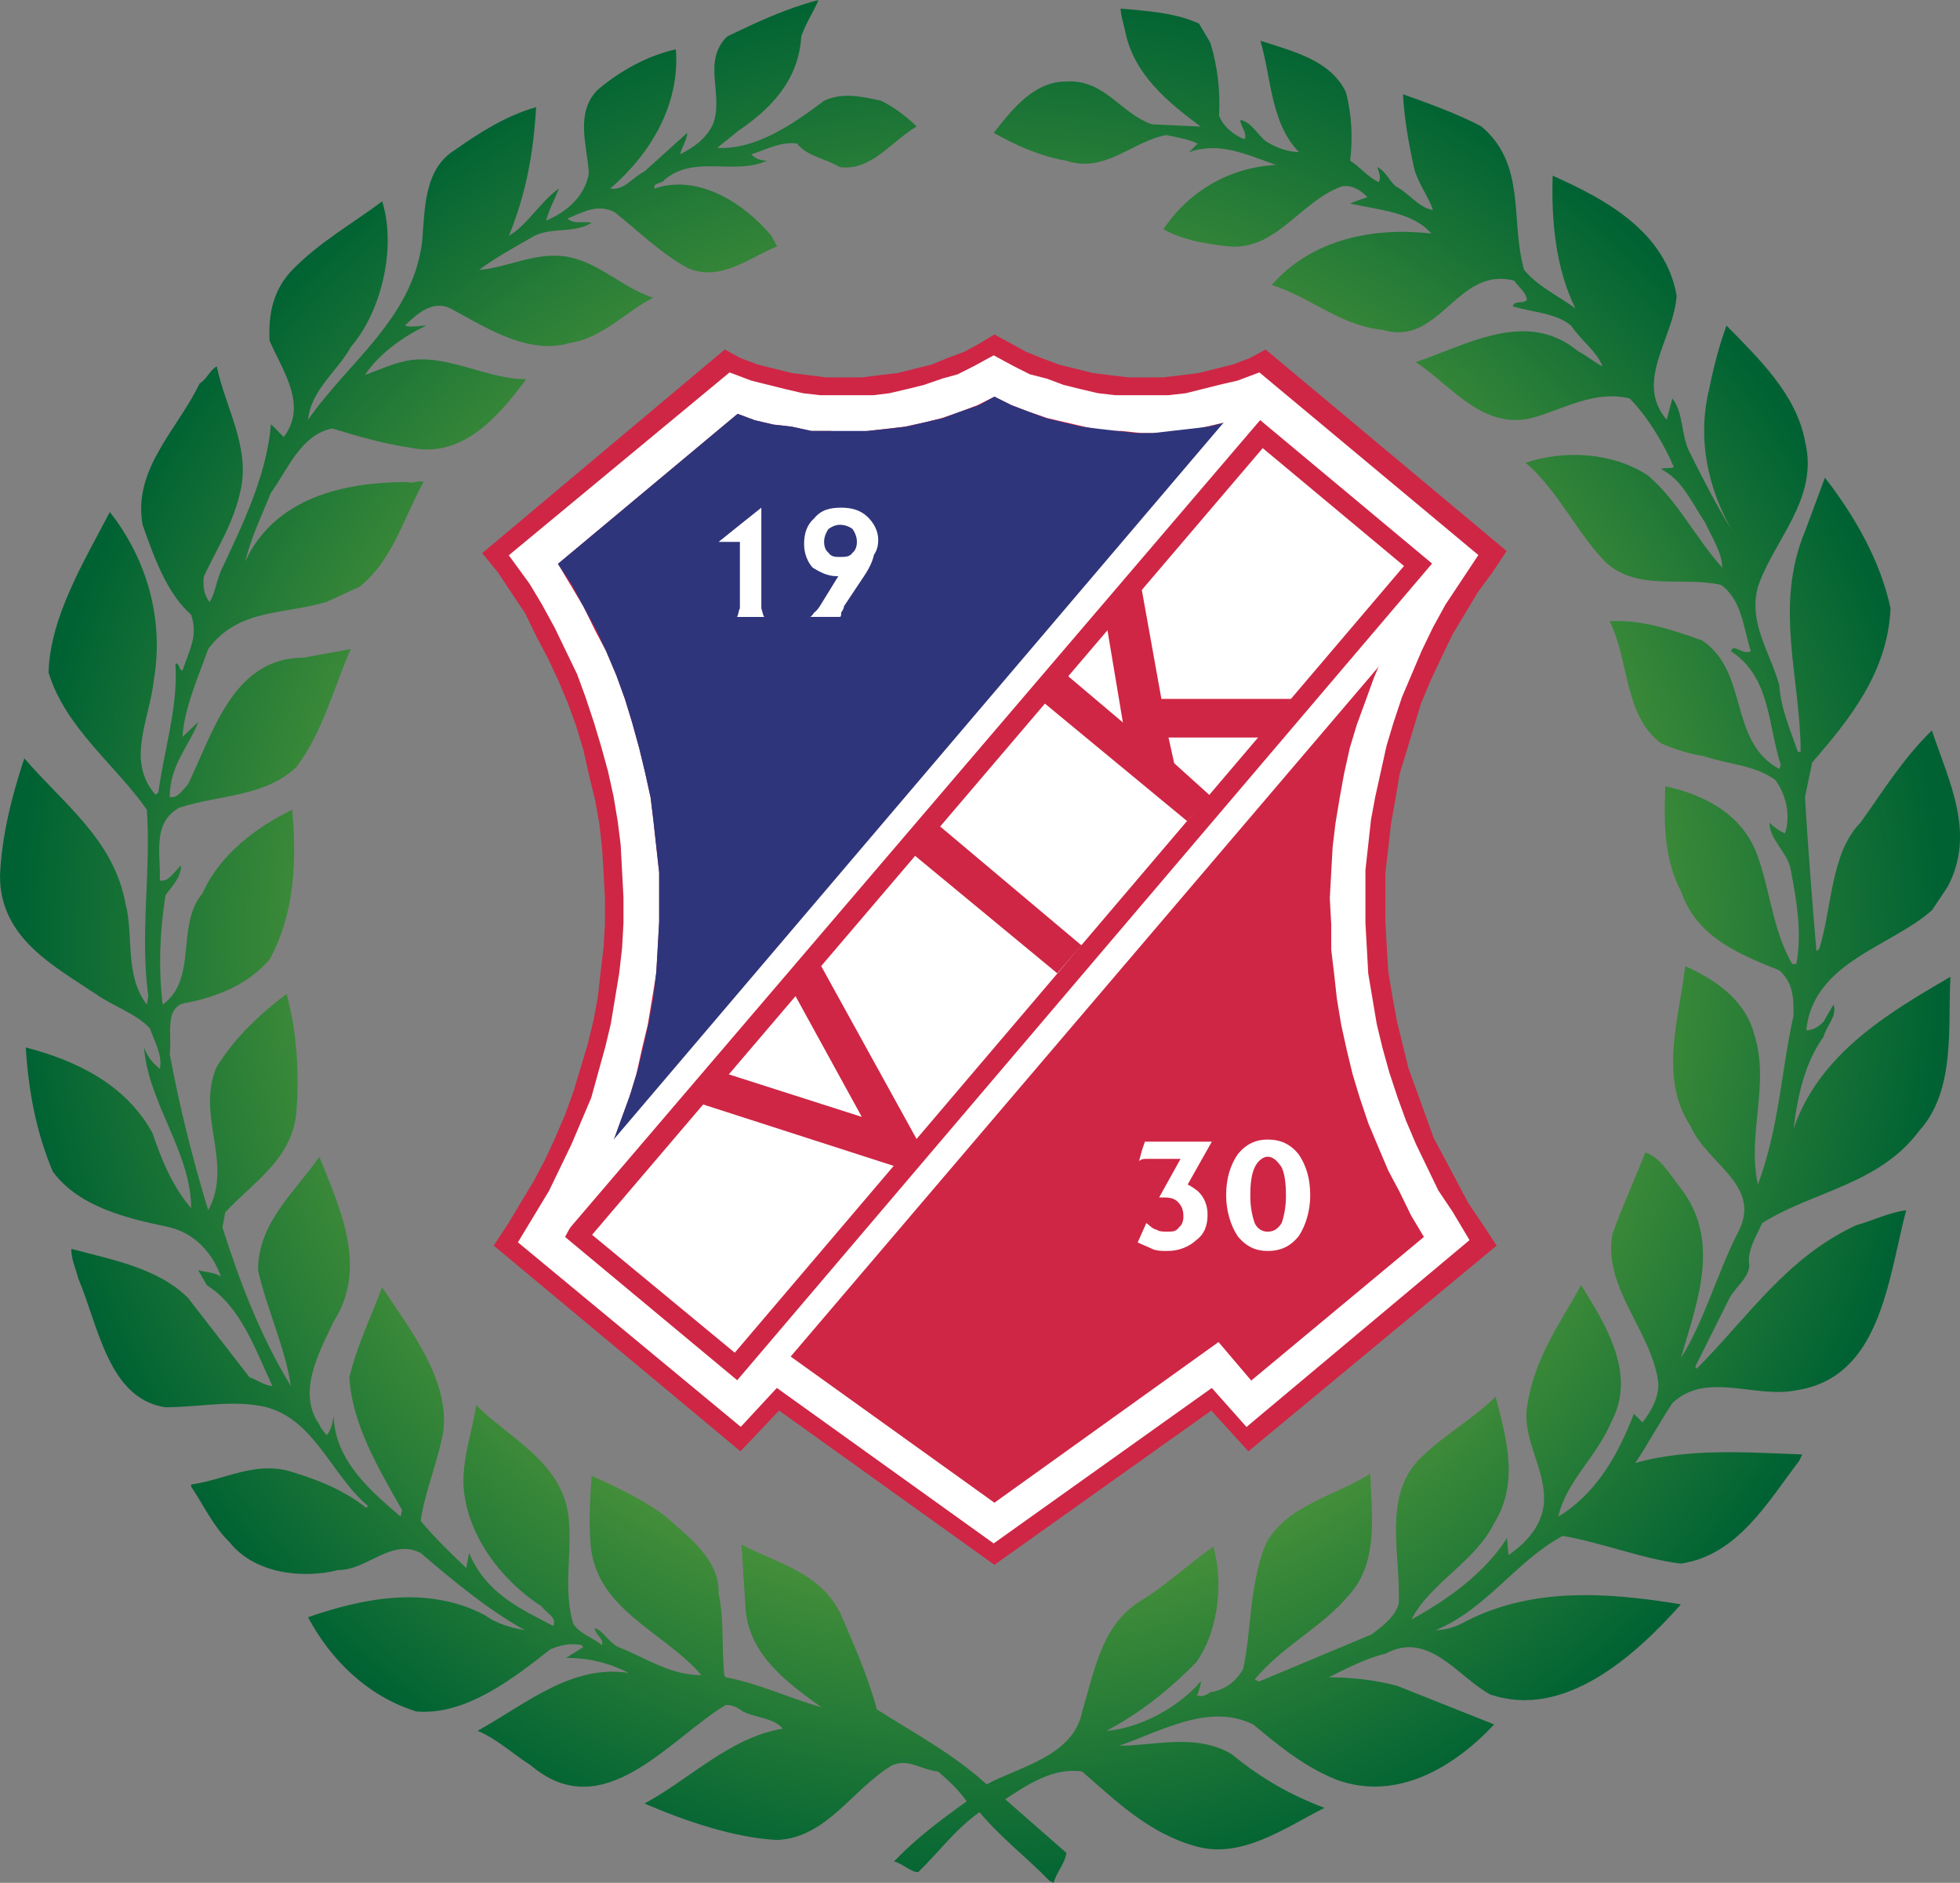
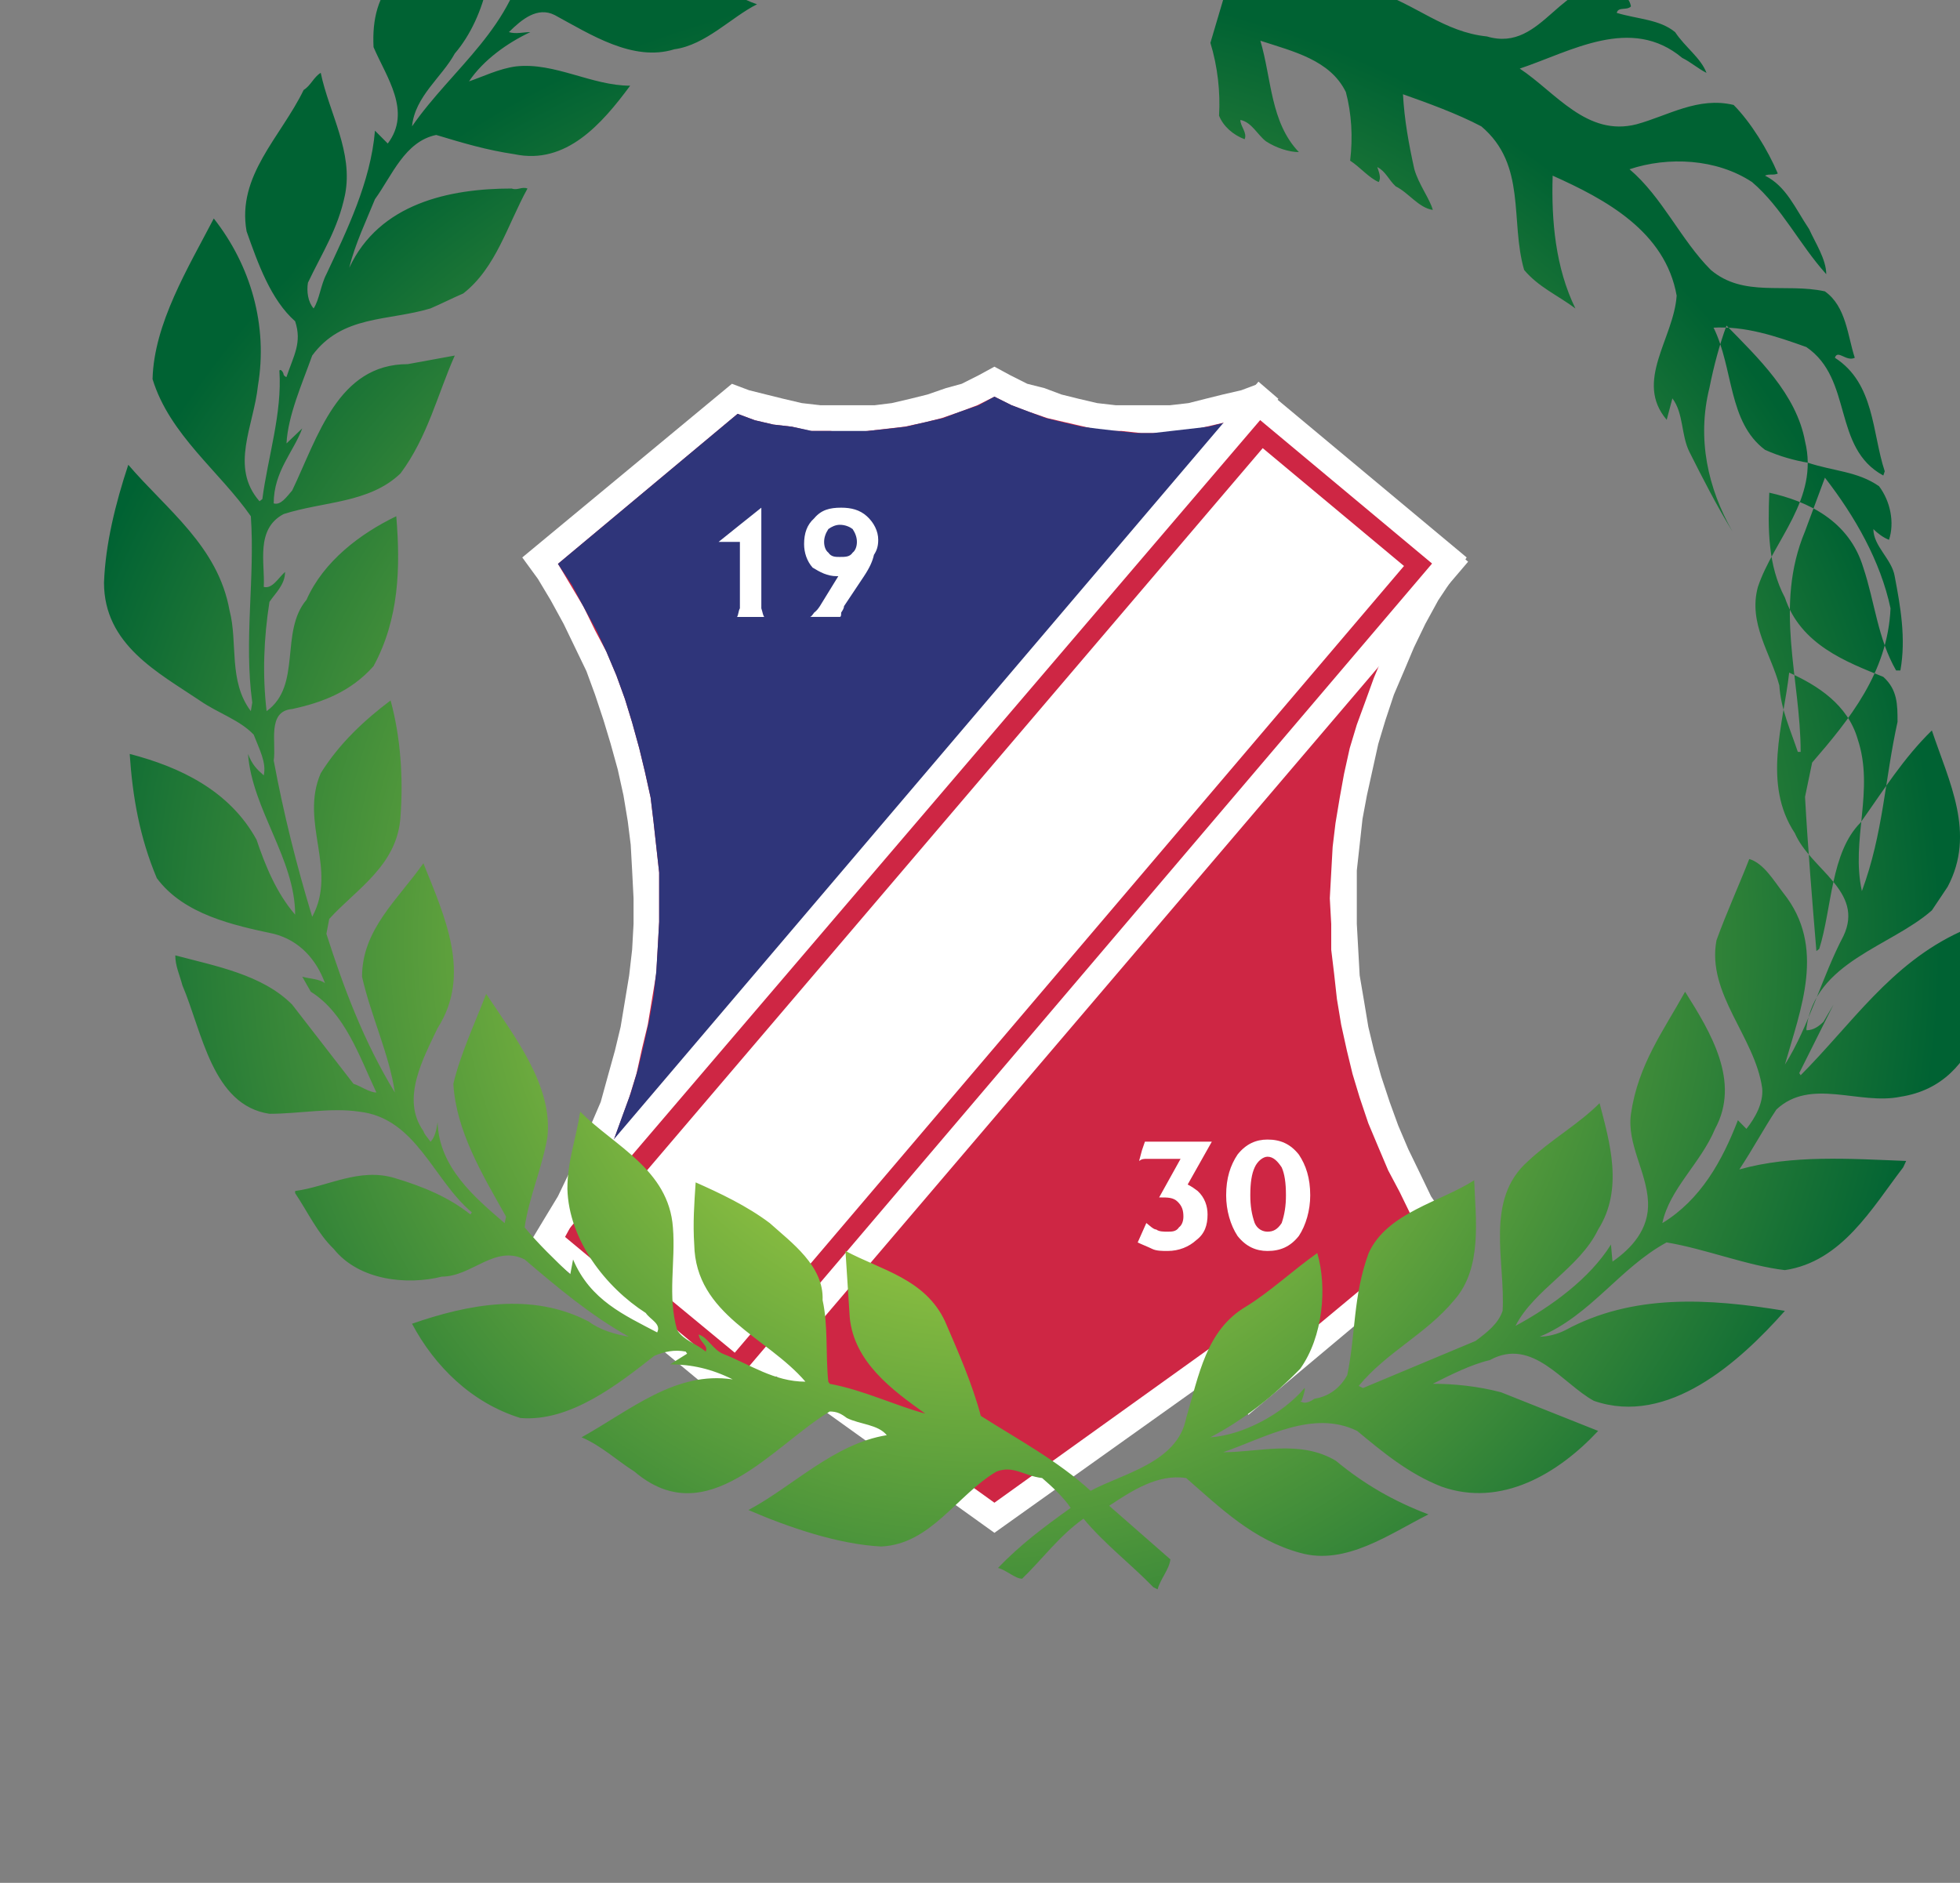
<svg xmlns="http://www.w3.org/2000/svg" xmlns:xlink="http://www.w3.org/1999/xlink" height="307.429" width="320">
  <rect width="100%" height="100%" fill="#808080" stroke="none" />
  <defs>
    <clipPath id="b">
      <use height="100%" overflow="visible" width="100%" xlink:href="#a" />
    </clipPath>
    <radialGradient id="c" cx="249.848" cy="270.001" gradientUnits="userSpaceOnUse" r="156.889">
      <stop offset=".228" stop-color="#a1cd43" />
      <stop offset="1" stop-color="#006233" />
    </radialGradient>
    <path id="a" d="M253.301 132.537 249 134.701 244.672 136.329 240.014 137.941 235.715 139.017 230.668 140.106 225.98 140.644 221.321 141.182 216.634 141.719 211.977 141.182 206.93 141.182 202.271 140.106 197.584 139.568 192.926 138.479 188.596 136.866 143.33 174.668 146.555 180.073 149.779 185.478 152.676 191.419 155.543 196.823 158.051 202.766 160.2 208.692 162.021 214.634 163.813 221.128 165.247 227.07 166.68 233.55 167.396 239.492 168.113 245.972 168.83 252.45 168.83 258.93 168.83 264.872 168.471 271.351 168.113 277.831 167.038 284.31 165.964 290.788 164.53 296.731 163.097 303.212 161.275 309.152 159.125 315.094 156.977 321.037 154.109 326.979 151.572 332.92 148.346 338.325 145.122 344.267 188.596 380.457 196.867 370.751 253.301 411.239 309.765 370.751 318.004 380.457 361.51 344.267 358.285 338.862 355.389 332.92 352.521 327.518 350.015 321.604 347.507 315.631 345.327 309.152 343.534 303.212 342.101 297.3 340.667 290.788 339.593 284.31 338.876 277.831 338.159 271.888 338.159 265.409 337.802 258.93 338.159 252.45 338.519 245.972 339.233 240.029 340.31 233.55 341.386 227.607 342.819 221.128 344.608 215.187 346.788 209.245 348.94 203.303 351.447 197.36 353.955 191.419 356.852 185.478 360.076 180.073 363.66 174.668 318.363 136.866 313.705 138.479 309.018 139.568 304.36 140.644 299.673 141.182 295.013 141.719 290.325 141.719 285.311 141.182 280.623 141.182 275.963 140.106 271.275 139.017 266.618 137.941 261.929 136.329 257.63 134.701 253.301 132.537" />
  </defs>
  <g transform="translate(-89.85 -116.288)">
-     <path clip-rule="evenodd" fill="#ce2644" fill-rule="evenodd" transform="translate(88.065 95.169) scale(.648)" d="M253.301 426.886 307.942 388.012 317.289 398.283 379.843 346.447 376.259 341.011 372.646 335.637 369.781 330.234 366.914 324.828 364.018 319.424 361.869 313.482 359.717 307.54 357.568 301.599 356.135 295.657 354.672 289.714 353.596 283.772 352.521 277.294 352.163 271.351 351.805 264.872 351.805 258.93 351.805 252.45 352.521 246.509 353.238 240.029 354.314 234.087 355.389 227.607 357.209 221.667 359.002 215.724 360.793 209.782 363.303 203.84 365.84 198.436 368.705 192.493 371.931 187.089 375.185 181.685 378.769 176.833 382.353 171.429 321.617 120.653 317.646 122.817 313.348 124.444 309.018 125.521 304.718 126.595 300.419 127.132 295.731 127.685 291.432 127.685 287.102 127.685 282.443 127.132 278.113 126.595 273.814 125.521 269.483 124.444 265.185 122.817 261.214 121.206 257.271 119.04 253.301 116.876 249.717 119.04 245.776 121.206 241.447 122.817 237.506 124.444 233.176 125.521 228.876 126.595 224.188 127.132 219.889 127.685 215.559 127.685 210.9 127.685 206.572 127.132 202.271 126.595 197.942 125.521 193.643 124.444 189.313 122.817 185.372 120.653 124.25 171.966 128.222 176.833 131.805 182.237 135.059 187.089 137.926 193.031 140.792 198.436 143.33 203.84 145.839 209.782 147.988 215.724 149.779 221.667 151.213 228.146 152.676 234.087 153.75 240.029 154.467 246.509 154.826 252.45 155.184 258.93 155.184 265.409 154.826 271.351 154.109 277.294 153.393 283.772 152.287 289.714 150.855 295.657 149.063 301.599 147.271 307.54 145.122 313.482 142.584 319.424 140.075 324.828 137.209 330.234 133.955 335.637 130.73 341.011 127.146 346.447 189.313 398.283 199.047 388.012 253.301 426.886" />
    <path clip-rule="evenodd" fill="#fff" fill-rule="evenodd" transform="translate(88.065 95.169) scale(.648)" d="M253.301 124.983 249.359 127.132 245.06 129.297 241.089 130.387 236.43 131.999 232.102 133.074 227.443 134.164 223.113 134.701 218.455 134.701 213.768 134.701 209.468 134.701 204.78 134.164 200.122 133.074 195.793 131.999 191.492 130.924 187.162 129.297 134.342 173.056 138.284 178.46 141.509 183.849 144.764 189.792 147.63 195.733 150.496 201.676 152.676 207.617 154.826 214.097 156.617 220.038 158.409 226.518 159.842 233.013 160.917 239.492 161.663 245.433 162.021 251.913 162.38 258.93 162.38 265.409 162.021 271.888 161.275 278.368 160.2 284.849 159.125 291.327 157.692 297.3 155.9 303.749 154.109 310.257 151.572 316.17 149.063 322.141 146.196 328.055 143.33 334.025 140.075 339.399 136.492 345.343 189.313 389.086 198.301 379.381 253.301 418.825 308.66 379.381 317.289 389.086 370.139 344.804 366.914 339.399 363.303 334.025 360.436 328.055 357.568 322.141 355.029 316.17 352.881 310.257 350.73 303.749 348.94 297.3 347.507 291.327 346.431 284.849 345.327 278.368 344.968 271.888 344.608 265.409 344.608 258.393 344.608 251.913 345.327 245.433 346.042 238.938 347.147 233.013 348.581 226.518 350.015 220.038 351.805 214.097 353.955 207.617 356.494 201.676 359.002 195.733 361.869 189.792 365.123 183.849 368.705 178.46 372.288 173.056 319.826 129.297 315.496 130.924 310.84 131.999 306.509 133.074 302.21 134.164 297.521 134.701 292.864 134.701 288.177 134.701 283.877 134.701 279.189 134.164 274.53 133.074 270.201 131.999 265.901 130.387 261.573 129.297 257.271 127.132 253.301 124.983" />
-     <path d="m252.081 368.298l-35.4-25.388-5.888 6.357-36.386-30.133 5.088-8.424 3.663-7.595 3.214-7.568 2.293-8.29.901-3.76 1.377-8.297.473-4.112.227-4.105v-4.112l-.458-8.639-.477-3.793-.681-4.093-.91-4.125-1.149-4.156-1.149-3.813-1.379-4.155-1.369-3.728-3.661-7.59-2.088-3.813-2.022-3.376-3.381-4.634 36.04-29.857 3.572 1.342 5.498 1.37 2.907.68 2.856.327h8.65l2.624-.326 2.935-.687 2.713-.674 3.049-1.052 2.42-.664 2.644-1.332 3.255-1.776 3.321 1.797 2.589 1.302 2.802.716 2.7 1.012 2.715.675 2.907.68 2.856.327h8.655l2.843-.326 5.493-1.378 2.938-.679 3.562-1.338 35.752 29.821-5.38 8.106-2.056 3.754-1.821 3.775-3.229 7.605-1.372 4.133-1.129 3.749-1.844 8.343-.694 3.728-.912 8.258v8.609l.458 8.259 1.389 8.255.915 3.813 1.135 4.086 1.381 4.178 1.362 3.746 1.612 3.791 3.65 7.564 2.32 3.457 2.773 4.648-36.414 30.511-5.664-6.37zm-35.821-29.552l35.828 25.695 36.08-25.707 5.511 6.198 32.029-26.836-1.381-2.315-2.427-3.641-3.743-7.761-1.675-3.945-1.391-3.829-1.43-4.33-1.159-4.176-.964-4.03-1.43-8.562-.468-8.478.01-8.912.945-8.516.716-3.837 1.897-8.566 1.159-3.847 1.452-4.359 3.298-7.761 1.893-3.919 2.176-3.964 3.862-5.815-32.189-26.849-2.147.792-3.015.696-5.762 1.432-3.215.358-9.014-.01-3.214-.379-3.017-.706-2.997-.755-2.702-1.013-2.885-.727-2.94-1.48-1.862-1.007-1.805.984-3.12 1.537-2.522.692-3.103 1.067-2.802.696-3.201.74-2.997.359-9.014-.01-3.214-.379-3.016-.706-5.782-1.452-1.952-.733-32.365 26.813 1.762 2.426 2.088 3.49 2.174 3.973 3.772 7.837 1.412 3.847 1.408 4.242 1.173 3.888 1.19 4.311.943 4.287.696 4.195.502 4.017.466 8.826-.002 4.282-.24 4.288-.494 4.274-1.415 8.501-.928 3.868-2.404 8.643-3.298 7.76-3.782 7.825-3.728 6.168 32.018 26.516z" fill="#fff" />
    <path clip-path="url(#b)" fill="#ce2644" transform="translate(88.065 95.169) scale(.648)" d="M253.301 132.537 249 134.701 244.672 136.329 240.014 137.941 235.715 139.017 230.668 140.106 225.98 140.644 221.321 141.182 216.634 141.719 211.977 141.182 206.93 141.182 202.271 140.106 197.584 139.568 192.926 138.479 188.596 136.866 143.33 174.668 146.555 180.073 149.779 185.478 152.676 191.419 155.543 196.823 158.051 202.766 160.2 208.692 162.021 214.634 163.813 221.128 165.247 227.07 166.68 233.55 167.396 239.492 168.113 245.972 168.83 252.45 168.83 258.93 168.83 264.872 168.471 271.351 168.113 277.831 167.038 284.31 165.964 290.788 164.53 296.731 163.097 303.212 161.275 309.152 159.125 315.094 156.977 321.037 154.109 326.979 151.572 332.92 148.346 338.325 145.122 344.267 188.596 380.457 196.867 370.751 253.301 411.239 309.765 370.751 318.004 380.457 361.51 344.267 358.285 338.862 355.389 332.92 352.521 327.518 350.015 321.604 347.507 315.631 345.327 309.152 343.534 303.212 342.101 297.3 340.667 290.788 339.593 284.31 338.876 277.831 338.159 271.888 338.159 265.409 337.802 258.93 338.159 252.45 338.519 245.972 339.233 240.029 340.31 233.55 341.386 227.607 342.819 221.128 344.608 215.187 346.788 209.245 348.94 203.303 351.447 197.36 353.955 191.419 356.852 185.478 360.076 180.073 363.66 174.668 318.363 136.866 313.705 138.479 309.018 139.568 304.36 140.644 299.673 141.182 295.013 141.719 290.325 141.719 285.311 141.182 280.623 141.182 275.963 140.106 271.275 139.017 266.618 137.941 261.929 136.329 257.63 134.701 253.301 132.537" />
    <path clip-rule="evenodd" fill="#2f357a" fill-rule="evenodd" transform="translate(88.065 95.169) scale(.648)" d="M157.334 319.963 311.556 139.017 307.227 140.106 302.567 140.644 297.88 141.182 293.223 141.719 288.893 141.719 284.234 141.182 279.547 140.644 275.248 140.106 270.559 139.017 266.261 137.941 261.929 136.329 257.63 134.701 253.301 132.537 249.359 134.701 244.672 136.329 240.372 137.941 235.715 139.017 231.025 140.106 226.338 140.644 221.321 141.182 216.634 141.182 211.977 141.182 207.287 141.182 202.271 140.106 197.584 139.568 192.926 138.479 188.596 136.866 143.33 174.668 146.913 180.073 149.779 185.478 153.035 191.419 155.543 196.823 158.051 202.766 160.2 208.692 162.021 214.634 163.813 221.128 165.247 227.07 166.68 233.55 167.396 239.492 168.113 245.972 168.83 252.45 168.83 258.93 168.83 264.872 168.471 271.351 168.113 277.294 167.396 283.772 166.321 289.714 164.889 296.194 163.455 302.136 161.663 308.077 159.483 314.02 157.334 319.963" />
    <path clip-rule="evenodd" fill="#fff" fill-rule="evenodd" transform="translate(88.065 95.169) scale(.648)" d="M144.405 344.267 139.717 340.474 319.826 128.76 324.844 133.074 144.405 344.267M192.209 385.859 187.521 381.531 367.631 169.815 372.646 174.131 192.209 385.859" />
    <path d="M210.65 213.868v-9.096h-3.48l3.48-2.794 3.499-2.793v14.685c0 .697 0 1.403 0 1.75.232.695.232 1.043.464 1.401h-2.319-2.108c.232-.358.232-1.054.464-1.401 0-.348 0-1.054 0-1.751M226.949 217.019h-4.892c.231 0 .464-.358.716-.706.464-.348.695-.695.928-1.043l3.016-4.902h-.231c-1.624 0-2.784-.695-3.964-1.401-.929-1.044-1.392-2.446-1.392-3.839 0-1.75.464-3.152 1.644-4.205 1.16-1.392 2.552-1.741 4.408-1.741 1.644 0 3.036.348 4.195 1.392 1.16 1.054 1.856 2.455 1.856 3.847 0 1.054-.232 1.75-.696 2.456-.232 1.044-.696 2.088-1.624 3.49l-3.268 4.902c0 .348-.231.695-.464 1.043.001.348.001.706-.231.706m2.803-12.248c0-.696-.232-1.392-.696-2.098-.464-.348-1.179-.696-2.107-.696-.695 0-1.392.348-1.856.696-.464.706-.695 1.402-.695 2.098 0 .706.231 1.402.695 1.75.464.706 1.161.706 1.856.706.928 0 1.643 0 2.107-.706.464-.348.696-1.044.696-1.75zM280.022 305.503c-1.16 0-2.088 0-2.784 0-.695 0-.947 0-1.412.348l.465-1.739.484-1.412h10.923l-3.944 6.999c.697.348 1.16.695 1.624 1.043 1.16 1.064 1.625 2.456 1.625 3.848 0 1.741-.465 3.152-1.856 4.196-1.161 1.063-2.804 1.759-4.66 1.759-.927 0-1.855 0-2.551-.348-.697-.348-1.643-.696-2.34-1.045l1.412-3.171c.464.349 1.16 1.065 1.625 1.065.463.348 1.16.348 1.855.348.697 0 1.392 0 1.856-.715.483-.348.715-1.044.715-1.741 0-1.043-.231-1.74-.946-2.437-.697-.695-1.625-.695-2.785-.695h-.232l3.501-6.303zM291.894 318.091c-1.161-1.759-1.856-4.195-1.856-6.631 0-2.823.695-4.911 1.856-6.651 1.391-1.759 3.036-2.455 4.892-2.455 2.087 0 3.731.695 5.123 2.455 1.16 1.741 1.855 3.828 1.855 6.651 0 2.437-.695 4.872-1.855 6.631-1.392 1.76-3.036 2.456-5.123 2.456-1.856 0-3.501-.697-4.892-2.456m7.212-2.108c.464-1.391.695-2.783.695-4.523 0-2.107-.231-3.519-.695-4.563-.695-1.044-1.391-1.741-2.319-1.741-.697 0-1.625.695-2.09 1.741-.483 1.044-.716 2.456-.716 4.563 0 1.741.232 3.132.716 4.523.464 1.065 1.392 1.412 2.09 1.412.929-.001 1.624-.348 2.319-1.412z" fill="#fff" />
    <path clip-rule="evenodd" fill="#fff" fill-rule="evenodd" transform="translate(88.065 95.169) scale(.648)" d="M187.879 373.439 356.494 175.206 320.902 145.511 151.93 343.729 187.879 373.439" />
-     <path clip-rule="evenodd" fill="#ce2644" fill-rule="evenodd" transform="translate(88.065 95.169) scale(.648)" d="M179.608 310.794 228.16 326.441 233.893 319.963 209.468 275.681 202.988 283.233 219.889 314.02 186.088 303.212 179.608 310.794M269.126 277.831 275.248 270.813 239.297 240.567 233.176 248.122 269.126 277.831M295.372 208.692 328.098 208.692 320.184 218.427 297.163 218.427 298.597 224.905 307.585 233.013 301.853 239.492 265.901 209.782 271.635 202.766 285.668 214.634 281.697 190.882 290.325 180.61 295.372 208.692" />
-     <path d="m287.466 123.286c1.18 3.847 1.644 8.044 1.412 11.891.695 1.75 2.32 3.152 4.177 3.847.464-1.054-.697-2.097-.697-3.152 1.856.358 2.804 2.456 4.196 3.5 1.624 1.054 3.731 1.75 5.356 1.75-4.66-4.892-4.428-11.891-6.284-18.184 5.356 1.75 11.407 3.142 13.959 8.391.929 3.499 1.161 7.347.697 11.194 1.624 1.044 3.036 2.793 4.66 3.49.464-.696 0-1.741-.232-2.446 1.391.706 1.856 2.097 3.016 3.152 2.108 1.043 3.732 3.499 6.052 3.847-.463-1.75-2.319-4.195-3.016-6.651-.927-4.195-1.624-8.044-1.855-12.238 3.943 1.401 8.835 3.152 12.798 5.249 7.444 6.293 4.66 15.391 6.981 23.433 2.319 2.794 5.587 4.196 8.372 6.294-3.249-6.642-3.945-14.336-3.713-21.683 8.605 3.846 18.388 9.096 20.245 19.586-.466 6.999-6.981 13.989-1.625 20.281l.929-3.499c1.855 2.455 1.392 5.955 2.784 8.749 2.108 4.196 4.428 8.74 7 12.945-3.964-7-5.819-15.042-3.732-23.433.695-3.499 1.624-7 2.785-10.15 5.124 5.248 11.407 11.194 12.818 18.89 2.321 9.445-5.124 16.086-7.695 23.782-1.625 5.946 2.108 10.846 3.499 16.086.232 3.847 1.856 7.348 3.017 10.847h.463c0-11.891-4.408-23.782.716-36.021l3.248-8.749c4.892 6.293 9.087 13.64 10.711 21.335-.463 10.489-6.748 18.184-12.798 25.183l-1.161 5.598c.464 8.391 1.161 16.783 1.856 25.174l.464-.349c2.088-6.641 1.855-15.738 6.747-20.629 3.732-5.249 6.981-10.499 11.641-15.041 2.803 8.391 7.212 16.792 2.572 25.531l-2.572 3.848c-6.749 5.945-19.084 8.391-20.475 19.228 0 .349 0 .349 0 .349 1.16 0 2.088-.697 2.784-1.393l1.625-2.793c.695 1.75-1.161 3.491-1.625 5.25-3.016 4.195-4.195 9.435-4.892 15.023 4.196-12.219 15.372-18.87 25.618-24.816-.464 8.034.928 18.532-5.123 25.165-6.517 8.758-17.227 9.802-25.618 15.041-.928 2.108-2.551 4.564-2.089 7-.231 2.108-2.319 3.499-3.248 5.259l-5.587 11.176.231.348c8.372-8.391 14.655-18.174 26.062-23.433 2.552-.697 5.356-2.088 8.139-2.436-3.015 11.543-4.176 27.28-17.923 29.389-6.748 1.391-14.655-3.17-20.243 2.087-2.088 3.153-3.964 6.652-6.052 9.783 8.603-2.436 18.155-1.739 27.241-1.391l-.483 1.043c-5.104 6.651-9.996 15.391-19.314 16.782-6.053-.695-13.031-3.48-19.316-4.524-7.675 4.176-12.335 11.871-20.707 15.391 1.161 0 2.785-.348 4.177-1.064 10.943-5.936 23.279-5.239 35.846-3.152-7.444 8.391-19.084 18.89-31.186 14.694-5.125-2.785-10.016-10.48-16.996-6.651-3.015.695-6.516 2.455-9.299 3.866 3.249 0 7.213.348 11.156 1.392l15.836 6.303c-6.516 6.979-15.836 12.567-25.599 9.086-5.356-2.107-9.552-5.606-13.746-9.086-7.212-3.52-14.887 1.044-21.868 3.48 5.819 0 12.568-2.088 18.387 1.392 4.659 3.866 9.551 6.651 15.12 8.758-6.285 3.152-13.496 8.392-20.94 6.284-7.676-2.088-13.032-7.347-18.62-12.219-4.66-.716-8.856 2.088-12.568 4.524l9.997 8.759c-.232 1.74-1.625 3.152-2.089 4.891l-.695-.349c-3.731-3.846-7.908-6.998-11.408-11.194-3.963 2.805-6.747 6.652-10.015 9.804-1.16 0-2.553-1.412-3.944-1.76 3.712-3.848 7.443-6.633 11.871-9.804-1.179-1.739-3.036-3.48-4.66-4.871-3.036-.368-4.659-2.107-7.443-1.064-6.516 3.848-10.711 11.891-18.851 12.238-7-.348-15.14-3.133-21.655-5.955 7.212-3.828 13.959-10.827 22.582-12.218-1.412-1.76-4.427-1.76-6.516-2.804-.948-.715-1.643-1.063-2.803-1.063-9.3 5.606-20.011 19.953-31.883 9.803-2.804-1.759-5.356-4.196-8.622-5.588 8.159-4.564 15.37-10.847 24.671-9.456-3.48-1.739-6.747-2.455-10.228-2.455l2.784-1.741-.231-.348c-1.856-.349-3.48 0-5.124.697-5.819 4.562-13.728 10.846-21.868 10.149-7.927-2.455-13.979-8.41-17.691-15.39 9.069-3.151 19.548-5.239 28.867-.348 1.856 1.392 4.408 2.108 6.515 2.456-6.283-3.52-11.639-8.044-16.994-12.606-4.892-2.437-8.623 2.802-13.496 2.802-5.588 1.412-13.515.697-17.691-4.544-2.571-2.455-4.195-5.954-6.284-9.086v-.348c5.336-.715 10.46-3.868 16.28-2.108 4.66 1.393 8.856 3.152 12.336 5.936l.231-.348c-6.284-5.24-9.068-15.39-18.387-16.434-4.659-.697-9.763.348-14.655.348-9.32-1.392-10.943-13.283-14.211-20.977-.464-1.761-1.16-3.153-1.16-4.892 6.515 1.739 14.211 3.131 19.083 8.042l10.016 12.935c1.16.349 2.572 1.412 3.732 1.412-2.804-5.955-5.124-12.954-10.711-16.454l-1.392-2.455c1.16.348 2.784.348 3.712 1.063-1.392-3.847-4.176-6.999-8.372-8.062-6.515-1.392-14.675-3.132-19.084-9.086-2.802-6.651-3.964-13.284-4.427-20.282 8.139 2.107 16.299 5.955 20.707 13.998 1.411 4.195 3.267 8.74 6.302 12.239 0-9.087-6.999-17.131-7.695-26.237.696 1.759 1.392 2.455 2.572 3.499.464-2.088-.696-4.195-1.643-6.651-2.321-2.436-5.82-3.491-8.836-5.589-6.748-4.542-15.603-9.096-15.603-19.237.232-6.294 1.875-12.935 3.964-19.238 6.284 7.347 14.655 13.293 16.531 23.782 1.392 5.249-.231 11.543 3.48 16.444l.232-1.401c-1.392-10.141.464-20.282-.232-30.422-5.123-7.347-13.263-13.293-16.048-22.39.232-9.087 5.819-18.184 9.997-26.227 6.052 7.695 8.855 17.488 7.212 27.281-.696 6.642-4.641 13.292.251 18.89l.464-.358c.928-6.989 3.248-13.989 2.784-20.978.232-.357.696.348.696.696 0 0 .231.348.464.348 1.16-3.5 2.571-5.598 1.411-9.098-3.964-3.49-6.071-9.434-7.927-14.685-1.625-9.097 5.588-15.39 9.319-23.085 1.161-.696 1.625-2.097 2.785-2.793 1.392 6.641 5.356 12.934 3.963 19.933-1.16 5.598-3.732 9.445-6.051 14.337-.232 1.403 0 3.152.929 4.196.927-1.392 1.16-3.839 2.088-5.598 3.267-6.99 7.232-15.032 7.927-23.424l2.089 2.098c3.963-5.249-.232-10.847-2.321-15.739-.231-4.553.695-8.401 3.712-11.543 4.428-4.543 10.015-7.695 14.676-11.194 2.32 7.347 0 17.836-5.125 23.782-2.088 3.847-6.515 6.998-6.979 11.89 6.516-9.435 16.995-16.434 18.62-29.02.464-5.249.231-11.901 5.356-15.043 3.944-2.803 8.371-5.597 13.263-6.998-.464 7.695-1.624 13.988-4.428 20.988 3.036-1.75 5.123-5.598 8.159-7.696-.715 1.749-1.643 3.499-2.108 5.25 3.268-1.403 6.284-3.848 6.98-7.696-.231-4.544-2.32-9.793 1.412-13.641 3.712-3.15 8.14-5.597 12.8-6.641.695 9.087-4.196 17.13-10.712 22.728 2.32.348 3.499-1.75 5.588-2.793l6.979-6.303c0 1.054-.929 2.455-1.16 3.499 2.088-1.044 4.195-2.446 5.356-4.892 1.856-4.9-1.875-10.151 2.32-14.345 5.123-2.446 9.552-4.544 14.907-5.946-.695 1.75-2.107 3.848-2.803 5.946-.464 7.347-5.124 11.891-10.247 15.39l-3.48 2.803c6.284.348 12.335-3.848 17.459-7.695 3.016-1.401 6.052-.706 9.299 0 2.108 1.044 3.964 2.446 5.82 4.195-4.176 2.446-7.444 7.347-12.567 6.642-2.321-1.402-5.356-1.75-6.98-3.848-2.784-.348-5.123 1.054-7.444 1.75.464.696 1.624 1.054 2.552 1.054-5.356 2.446-11.871-1.054-16.763 3.142-.464.706-1.856.348-1.625 1.402 7.213-2.446 14.676 2.446 19.084 7.696l.948 1.749c-4.428 1.75-9.32 5.946-14.676 3.499-4.428-2.455-7.908-5.946-11.871-9.097-2.784-1.401-5.124 0-7.676 1.054 1.16 1.044 2.551.349 3.944.697-2.784 1.749-6.284.695-9.299 2.098-3.036 1.749-6.284 3.499-9.087 5.597 4.66-.348 9.551-3.151 14.674-2.097 5.124 1.044 8.604 4.892 13.728 6.642-4.195 2.098-8.373 6.651-13.496 7.347-6.747 2.098-13.727-2.446-19.548-5.597-2.804-1.402-5.356.696-7.463 2.794 1.179.357 2.34 0 3.499 0-3.732 1.749-7.676 4.553-10.015 8.042 2.108-.695 4.892-2.088 7.695-2.446 6.284-.695 12.335 3.152 18.62 3.152-4.66 6.294-10.48 12.945-18.851 11.195-4.659-.706-8.159-1.75-12.819-3.152-5.123 1.054-7.212 6.641-9.996 10.489-1.411 3.499-3.267 7.347-4.195 11.194 4.892-10.489 16.3-12.935 26.527-12.935.947.348 1.643-.358 2.571 0-3.267 5.935-5.123 12.935-10.48 17.13-1.624.695-3.731 1.749-5.356 2.446-6.979 2.097-14.423 1.054-19.315 7.695-1.624 4.553-3.964 9.793-4.195 14.347l2.571-2.456c-1.412 3.848-4.66 7-4.66 12.249 1.16.348 2.089-1.054 3.016-2.108 4.196-8.738 7.463-20.63 18.871-20.63l7.676-1.402c-2.802 6.293-4.427 13.293-8.855 19.238-5.104 4.901-12.567 4.553-19.083 6.642-4.66 2.455-3.017 8.053-3.249 11.901 1.392.348 2.32-1.403 3.48-2.456 0 2.097-1.624 3.499-2.552 4.901-.928 5.946-1.16 11.891-.464 17.835 5.82-4.195 2.089-12.943 6.516-18.184 2.784-6.302 8.836-10.846 14.655-13.639.696 8.391.464 16.782-3.712 24.477-3.732 4.196-8.391 5.946-13.283 6.999-4.176.348-2.551 5.598-3.016 8.402 1.625 8.739 3.732 17.13 6.284 25.522 4.195-7.697-2.088-15.391 1.392-23.433 3.036-4.892 7.212-8.739 11.407-11.892 1.623 5.938 2.088 12.589 1.623 18.892-.464 8.042-7.212 11.891-11.639 16.782l-.464 2.436c2.804 8.759 6.052 17.498 11.176 25.909-.929-6.303-3.944-12.607-5.356-18.908 0-7.697 5.82-12.568 10.016-18.523 3.499 8.74 7.908 18.174 2.32 26.913-2.32 4.911-6.052 11.562-2.32 16.802.232.695.695 1.043 1.16 1.759.696-.716.928-1.759 1.16-3.17.231 7.347 6.052 12.258 10.943 16.453l.231-1.063c-3.943-7-8.139-13.979-8.604-21.675 1.16-4.891 3.48-9.802 5.356-14.694 4.659 6.999 10.943 15.043 9.997 23.433-.929 5.24-3.016 9.804-3.712 14.695 2.32 2.803 4.891 5.24 7.443 7.695l.464-2.455c2.804 6.651 8.373 9.086 13.728 11.91.715-1.412-1.16-2.108-1.856-3.171-6.515-4.177-12.567-11.871-12.8-20.263 0-4.562 1.392-8.062 2.089-12.605 5.588 5.606 14.443 9.434 15.139 18.89.464 5.588-.928 11.195.696 16.782 1.16 1.759 3.016 2.107 4.659 3.499.464-1.044-.927-1.392-1.16-2.784 1.392.348 2.321 2.435 3.945 3.131 4.428 1.741 8.391 4.563 13.495 4.563-6.284-7.347-17.923-10.866-18.154-22.39-.232-3.499 0-6.651.231-10.151 3.964 1.76 8.391 3.847 12.103 6.651 3.499 3.152 8.856 6.98 8.623 12.587.929 4.195.464 8.738.929 13.301l.232.348c5.588 1.044 10.479 3.48 15.603 4.872-5.356-3.828-11.639-8.391-12.336-15.737l-.695-10.828c5.82 3.131 13.031 4.543 16.279 11.542 2.108 4.892 4.428 10.151 5.82 15.39 6.052 3.848 12.567 7.328 17.924 12.239 5.123-2.804 14.211-4.563 15.603-11.891 2.088-6.999 3.249-14.345 9.764-18.194 3.964-2.436 7.695-5.955 11.64-8.739 1.642 5.606.947 13.651-2.784 18.89-4.429 4.544-9.32 8.391-14.675 11.194 5.355-.348 11.871-3.868 15.37-8.044.232 0-.232 1.393-.464 2.09h-.231c.695.695 1.856 0 2.319-.348 2.34-.348 4.195-1.741 5.356-3.848 1.391-6.631.927-12.934 3.498-19.933 3.017-6.651 11.872-8.391 17.227-11.891.232 6.284 1.393 14.327-3.267 19.586-4.66 5.607-10.943 8.391-15.584 13.997l.695.348 18.388-7.695c1.856-1.392 3.712-2.804 4.408-4.911.483-8.043-3.016-18.174 4.196-24.477 3.731-3.501 8.159-5.955 11.639-9.436 1.625 6.303 3.965 13.998-.231 20.63-3.017 6.283-10.479 9.803-13.496 15.739 5.82-3.152 12.104-7.697 15.584-13.284l.252 2.785c3.015-2.09 6.032-5.24 5.799-9.783-.231-4.911-3.48-9.435-2.784-14.346 1.16-8.044 5.356-13.63 8.837-19.933 4.195 6.651 9.086 14.694 4.891 22.39-2.32 5.588-7.443 9.802-8.604 15.39 6.284-3.847 9.764-10.15 12.335-16.801l1.392 1.412c1.392-1.759 2.804-4.196 2.571-6.651-1.179-8.392-9.087-15.391-7.463-24.13 1.643-4.544 3.732-9.106 5.356-13.283 2.34.695 3.964 3.48 5.588 5.588 6.98 8.74 2.804 18.889.232 27.976 3.963-6.302 6.051-14.345 9.55-20.977 3.48-7.347-5.355-10.847-7.927-16.801-5.336-8.043-1.856-17.826-.928-26.217 4.658 2.097 9.55 5.239 11.176 10.828 2.804 8.41-1.16 16.452.696 24.844 3.499-9.455 3.731-18.194 5.819-27.629 0-2.804 0-5.25-2.32-7.347-6.052-2.446-13.495-5.25-16.066-12.936-2.785-5.25-2.785-11.194-2.552-17.14 6.283 1.402 13.031 4.544 15.352 12.239 1.875 5.597 2.338 11.542 5.356 16.792h.695c.947-5.249 0-10.498-.929-15.39-.463-2.804-3.48-4.9-3.48-7.695.695.696 1.624 1.392 2.551 1.75.929-2.804.232-6.293-1.623-8.749-3.499-2.446-7.444-2.446-11.64-3.848-2.108-.348-4.659-1.043-6.98-2.098-6.051-4.543-5.123-13.292-8.391-19.933h-.232c5.356-.349 10.48 1.401 15.371 3.151 7.676 5.24 4.195 16.434 12.567 20.977l.232-.695c-2.088-6.294-1.623-14.337-8.139-18.532.463-1.402 1.855.696 3.248 0-1.161-3.499-1.392-8.402-4.892-10.846-6.515-1.403-13.263 1.043-18.619-3.5-4.892-4.892-7.908-11.89-13.263-16.434 6.284-2.098 14.191-1.75 20.011 2.098 4.892 4.195 7.696 10.14 12.104 15.032 0-2.446-1.856-5.24-2.785-7.338-2.34-3.499-3.731-6.999-7.212-8.749.697-.348 1.392 0 2.088-.348-1.624-3.847-4.426-8.391-7.212-11.194-5.819-1.392-10.711 1.75-15.835 3.152-8.139 2.098-13.263-5.249-19.084-9.087 8.372-2.804 18.155-8.749 26.527-1.749 1.412.695 2.573 1.749 3.964 2.446-.927-2.446-3.498-4.196-5.122-6.651-2.553-2.098-6.053-2.098-9.533-3.142.232-1.054 1.624-.348 2.319-1.054-.231-1.392-1.391-2.097-2.087-3.142-9.32-2.446-12.104 10.837-21.423 8.042-6.98-.705-11.64-5.248-18.155-7.347 6.748-7.695 16.994-9.445 26.063-8.391-3.016-3.499-8.604-3.847-13.263-4.9.697-.348 1.855-.697 2.804-1.044-.949-1.054-2.573-2.097-4.196-1.749-6.748 2.446-10.711 10.489-18.387 9.793-3.499-.348-7.676-1.054-10.711-2.804 4.195-6.293 10.943-10.14 18.387-10.489-4.892-1.75-9.3-3.847-14.192-2.097l1.392-1.402c-1.392-.696-3.499-1.044-5.123-1.392-5.588 1.044-10.016 6.293-16.299 4.195-4.177-.706-8.14-2.446-11.872-4.553 3.036-3.847 6.535-8.391 11.872-8.391 6.283-.348 8.856 5.25 13.979 6.999l7.443.348h.464c-5.125-3.848-10.943-8.391-12.335-15.739-.232-1.054-.695-2.446-.695-3.499 4.195.348 9.067.696 12.798 2.446z" fill="url(#c)" />
+     <path d="m287.466 123.286c1.18 3.847 1.644 8.044 1.412 11.891.695 1.75 2.32 3.152 4.177 3.847.464-1.054-.697-2.097-.697-3.152 1.856.358 2.804 2.456 4.196 3.5 1.624 1.054 3.731 1.75 5.356 1.75-4.66-4.892-4.428-11.891-6.284-18.184 5.356 1.75 11.407 3.142 13.959 8.391.929 3.499 1.161 7.347.697 11.194 1.624 1.044 3.036 2.793 4.66 3.49.464-.696 0-1.741-.232-2.446 1.391.706 1.856 2.097 3.016 3.152 2.108 1.043 3.732 3.499 6.052 3.847-.463-1.75-2.319-4.195-3.016-6.651-.927-4.195-1.624-8.044-1.855-12.238 3.943 1.401 8.835 3.152 12.798 5.249 7.444 6.293 4.66 15.391 6.981 23.433 2.319 2.794 5.587 4.196 8.372 6.294-3.249-6.642-3.945-14.336-3.713-21.683 8.605 3.846 18.388 9.096 20.245 19.586-.466 6.999-6.981 13.989-1.625 20.281l.929-3.499c1.855 2.455 1.392 5.955 2.784 8.749 2.108 4.196 4.428 8.74 7 12.945-3.964-7-5.819-15.042-3.732-23.433.695-3.499 1.624-7 2.785-10.15 5.124 5.248 11.407 11.194 12.818 18.89 2.321 9.445-5.124 16.086-7.695 23.782-1.625 5.946 2.108 10.846 3.499 16.086.232 3.847 1.856 7.348 3.017 10.847h.463c0-11.891-4.408-23.782.716-36.021l3.248-8.749c4.892 6.293 9.087 13.64 10.711 21.335-.463 10.489-6.748 18.184-12.798 25.183l-1.161 5.598c.464 8.391 1.161 16.783 1.856 25.174l.464-.349c2.088-6.641 1.855-15.738 6.747-20.629 3.732-5.249 6.981-10.499 11.641-15.041 2.803 8.391 7.212 16.792 2.572 25.531l-2.572 3.848c-6.749 5.945-19.084 8.391-20.475 19.228 0 .349 0 .349 0 .349 1.16 0 2.088-.697 2.784-1.393l1.625-2.793l-5.587 11.176.231.348c8.372-8.391 14.655-18.174 26.062-23.433 2.552-.697 5.356-2.088 8.139-2.436-3.015 11.543-4.176 27.28-17.923 29.389-6.748 1.391-14.655-3.17-20.243 2.087-2.088 3.153-3.964 6.652-6.052 9.783 8.603-2.436 18.155-1.739 27.241-1.391l-.483 1.043c-5.104 6.651-9.996 15.391-19.314 16.782-6.053-.695-13.031-3.48-19.316-4.524-7.675 4.176-12.335 11.871-20.707 15.391 1.161 0 2.785-.348 4.177-1.064 10.943-5.936 23.279-5.239 35.846-3.152-7.444 8.391-19.084 18.89-31.186 14.694-5.125-2.785-10.016-10.48-16.996-6.651-3.015.695-6.516 2.455-9.299 3.866 3.249 0 7.213.348 11.156 1.392l15.836 6.303c-6.516 6.979-15.836 12.567-25.599 9.086-5.356-2.107-9.552-5.606-13.746-9.086-7.212-3.52-14.887 1.044-21.868 3.48 5.819 0 12.568-2.088 18.387 1.392 4.659 3.866 9.551 6.651 15.12 8.758-6.285 3.152-13.496 8.392-20.94 6.284-7.676-2.088-13.032-7.347-18.62-12.219-4.66-.716-8.856 2.088-12.568 4.524l9.997 8.759c-.232 1.74-1.625 3.152-2.089 4.891l-.695-.349c-3.731-3.846-7.908-6.998-11.408-11.194-3.963 2.805-6.747 6.652-10.015 9.804-1.16 0-2.553-1.412-3.944-1.76 3.712-3.848 7.443-6.633 11.871-9.804-1.179-1.739-3.036-3.48-4.66-4.871-3.036-.368-4.659-2.107-7.443-1.064-6.516 3.848-10.711 11.891-18.851 12.238-7-.348-15.14-3.133-21.655-5.955 7.212-3.828 13.959-10.827 22.582-12.218-1.412-1.76-4.427-1.76-6.516-2.804-.948-.715-1.643-1.063-2.803-1.063-9.3 5.606-20.011 19.953-31.883 9.803-2.804-1.759-5.356-4.196-8.622-5.588 8.159-4.564 15.37-10.847 24.671-9.456-3.48-1.739-6.747-2.455-10.228-2.455l2.784-1.741-.231-.348c-1.856-.349-3.48 0-5.124.697-5.819 4.562-13.728 10.846-21.868 10.149-7.927-2.455-13.979-8.41-17.691-15.39 9.069-3.151 19.548-5.239 28.867-.348 1.856 1.392 4.408 2.108 6.515 2.456-6.283-3.52-11.639-8.044-16.994-12.606-4.892-2.437-8.623 2.802-13.496 2.802-5.588 1.412-13.515.697-17.691-4.544-2.571-2.455-4.195-5.954-6.284-9.086v-.348c5.336-.715 10.46-3.868 16.28-2.108 4.66 1.393 8.856 3.152 12.336 5.936l.231-.348c-6.284-5.24-9.068-15.39-18.387-16.434-4.659-.697-9.763.348-14.655.348-9.32-1.392-10.943-13.283-14.211-20.977-.464-1.761-1.16-3.153-1.16-4.892 6.515 1.739 14.211 3.131 19.083 8.042l10.016 12.935c1.16.349 2.572 1.412 3.732 1.412-2.804-5.955-5.124-12.954-10.711-16.454l-1.392-2.455c1.16.348 2.784.348 3.712 1.063-1.392-3.847-4.176-6.999-8.372-8.062-6.515-1.392-14.675-3.132-19.084-9.086-2.802-6.651-3.964-13.284-4.427-20.282 8.139 2.107 16.299 5.955 20.707 13.998 1.411 4.195 3.267 8.74 6.302 12.239 0-9.087-6.999-17.131-7.695-26.237.696 1.759 1.392 2.455 2.572 3.499.464-2.088-.696-4.195-1.643-6.651-2.321-2.436-5.82-3.491-8.836-5.589-6.748-4.542-15.603-9.096-15.603-19.237.232-6.294 1.875-12.935 3.964-19.238 6.284 7.347 14.655 13.293 16.531 23.782 1.392 5.249-.231 11.543 3.48 16.444l.232-1.401c-1.392-10.141.464-20.282-.232-30.422-5.123-7.347-13.263-13.293-16.048-22.39.232-9.087 5.819-18.184 9.997-26.227 6.052 7.695 8.855 17.488 7.212 27.281-.696 6.642-4.641 13.292.251 18.89l.464-.358c.928-6.989 3.248-13.989 2.784-20.978.232-.357.696.348.696.696 0 0 .231.348.464.348 1.16-3.5 2.571-5.598 1.411-9.098-3.964-3.49-6.071-9.434-7.927-14.685-1.625-9.097 5.588-15.39 9.319-23.085 1.161-.696 1.625-2.097 2.785-2.793 1.392 6.641 5.356 12.934 3.963 19.933-1.16 5.598-3.732 9.445-6.051 14.337-.232 1.403 0 3.152.929 4.196.927-1.392 1.16-3.839 2.088-5.598 3.267-6.99 7.232-15.032 7.927-23.424l2.089 2.098c3.963-5.249-.232-10.847-2.321-15.739-.231-4.553.695-8.401 3.712-11.543 4.428-4.543 10.015-7.695 14.676-11.194 2.32 7.347 0 17.836-5.125 23.782-2.088 3.847-6.515 6.998-6.979 11.89 6.516-9.435 16.995-16.434 18.62-29.02.464-5.249.231-11.901 5.356-15.043 3.944-2.803 8.371-5.597 13.263-6.998-.464 7.695-1.624 13.988-4.428 20.988 3.036-1.75 5.123-5.598 8.159-7.696-.715 1.749-1.643 3.499-2.108 5.25 3.268-1.403 6.284-3.848 6.98-7.696-.231-4.544-2.32-9.793 1.412-13.641 3.712-3.15 8.14-5.597 12.8-6.641.695 9.087-4.196 17.13-10.712 22.728 2.32.348 3.499-1.75 5.588-2.793l6.979-6.303c0 1.054-.929 2.455-1.16 3.499 2.088-1.044 4.195-2.446 5.356-4.892 1.856-4.9-1.875-10.151 2.32-14.345 5.123-2.446 9.552-4.544 14.907-5.946-.695 1.75-2.107 3.848-2.803 5.946-.464 7.347-5.124 11.891-10.247 15.39l-3.48 2.803c6.284.348 12.335-3.848 17.459-7.695 3.016-1.401 6.052-.706 9.299 0 2.108 1.044 3.964 2.446 5.82 4.195-4.176 2.446-7.444 7.347-12.567 6.642-2.321-1.402-5.356-1.75-6.98-3.848-2.784-.348-5.123 1.054-7.444 1.75.464.696 1.624 1.054 2.552 1.054-5.356 2.446-11.871-1.054-16.763 3.142-.464.706-1.856.348-1.625 1.402 7.213-2.446 14.676 2.446 19.084 7.696l.948 1.749c-4.428 1.75-9.32 5.946-14.676 3.499-4.428-2.455-7.908-5.946-11.871-9.097-2.784-1.401-5.124 0-7.676 1.054 1.16 1.044 2.551.349 3.944.697-2.784 1.749-6.284.695-9.299 2.098-3.036 1.749-6.284 3.499-9.087 5.597 4.66-.348 9.551-3.151 14.674-2.097 5.124 1.044 8.604 4.892 13.728 6.642-4.195 2.098-8.373 6.651-13.496 7.347-6.747 2.098-13.727-2.446-19.548-5.597-2.804-1.402-5.356.696-7.463 2.794 1.179.357 2.34 0 3.499 0-3.732 1.749-7.676 4.553-10.015 8.042 2.108-.695 4.892-2.088 7.695-2.446 6.284-.695 12.335 3.152 18.62 3.152-4.66 6.294-10.48 12.945-18.851 11.195-4.659-.706-8.159-1.75-12.819-3.152-5.123 1.054-7.212 6.641-9.996 10.489-1.411 3.499-3.267 7.347-4.195 11.194 4.892-10.489 16.3-12.935 26.527-12.935.947.348 1.643-.358 2.571 0-3.267 5.935-5.123 12.935-10.48 17.13-1.624.695-3.731 1.749-5.356 2.446-6.979 2.097-14.423 1.054-19.315 7.695-1.624 4.553-3.964 9.793-4.195 14.347l2.571-2.456c-1.412 3.848-4.66 7-4.66 12.249 1.16.348 2.089-1.054 3.016-2.108 4.196-8.738 7.463-20.63 18.871-20.63l7.676-1.402c-2.802 6.293-4.427 13.293-8.855 19.238-5.104 4.901-12.567 4.553-19.083 6.642-4.66 2.455-3.017 8.053-3.249 11.901 1.392.348 2.32-1.403 3.48-2.456 0 2.097-1.624 3.499-2.552 4.901-.928 5.946-1.16 11.891-.464 17.835 5.82-4.195 2.089-12.943 6.516-18.184 2.784-6.302 8.836-10.846 14.655-13.639.696 8.391.464 16.782-3.712 24.477-3.732 4.196-8.391 5.946-13.283 6.999-4.176.348-2.551 5.598-3.016 8.402 1.625 8.739 3.732 17.13 6.284 25.522 4.195-7.697-2.088-15.391 1.392-23.433 3.036-4.892 7.212-8.739 11.407-11.892 1.623 5.938 2.088 12.589 1.623 18.892-.464 8.042-7.212 11.891-11.639 16.782l-.464 2.436c2.804 8.759 6.052 17.498 11.176 25.909-.929-6.303-3.944-12.607-5.356-18.908 0-7.697 5.82-12.568 10.016-18.523 3.499 8.74 7.908 18.174 2.32 26.913-2.32 4.911-6.052 11.562-2.32 16.802.232.695.695 1.043 1.16 1.759.696-.716.928-1.759 1.16-3.17.231 7.347 6.052 12.258 10.943 16.453l.231-1.063c-3.943-7-8.139-13.979-8.604-21.675 1.16-4.891 3.48-9.802 5.356-14.694 4.659 6.999 10.943 15.043 9.997 23.433-.929 5.24-3.016 9.804-3.712 14.695 2.32 2.803 4.891 5.24 7.443 7.695l.464-2.455c2.804 6.651 8.373 9.086 13.728 11.91.715-1.412-1.16-2.108-1.856-3.171-6.515-4.177-12.567-11.871-12.8-20.263 0-4.562 1.392-8.062 2.089-12.605 5.588 5.606 14.443 9.434 15.139 18.89.464 5.588-.928 11.195.696 16.782 1.16 1.759 3.016 2.107 4.659 3.499.464-1.044-.927-1.392-1.16-2.784 1.392.348 2.321 2.435 3.945 3.131 4.428 1.741 8.391 4.563 13.495 4.563-6.284-7.347-17.923-10.866-18.154-22.39-.232-3.499 0-6.651.231-10.151 3.964 1.76 8.391 3.847 12.103 6.651 3.499 3.152 8.856 6.98 8.623 12.587.929 4.195.464 8.738.929 13.301l.232.348c5.588 1.044 10.479 3.48 15.603 4.872-5.356-3.828-11.639-8.391-12.336-15.737l-.695-10.828c5.82 3.131 13.031 4.543 16.279 11.542 2.108 4.892 4.428 10.151 5.82 15.39 6.052 3.848 12.567 7.328 17.924 12.239 5.123-2.804 14.211-4.563 15.603-11.891 2.088-6.999 3.249-14.345 9.764-18.194 3.964-2.436 7.695-5.955 11.64-8.739 1.642 5.606.947 13.651-2.784 18.89-4.429 4.544-9.32 8.391-14.675 11.194 5.355-.348 11.871-3.868 15.37-8.044.232 0-.232 1.393-.464 2.09h-.231c.695.695 1.856 0 2.319-.348 2.34-.348 4.195-1.741 5.356-3.848 1.391-6.631.927-12.934 3.498-19.933 3.017-6.651 11.872-8.391 17.227-11.891.232 6.284 1.393 14.327-3.267 19.586-4.66 5.607-10.943 8.391-15.584 13.997l.695.348 18.388-7.695c1.856-1.392 3.712-2.804 4.408-4.911.483-8.043-3.016-18.174 4.196-24.477 3.731-3.501 8.159-5.955 11.639-9.436 1.625 6.303 3.965 13.998-.231 20.63-3.017 6.283-10.479 9.803-13.496 15.739 5.82-3.152 12.104-7.697 15.584-13.284l.252 2.785c3.015-2.09 6.032-5.24 5.799-9.783-.231-4.911-3.48-9.435-2.784-14.346 1.16-8.044 5.356-13.63 8.837-19.933 4.195 6.651 9.086 14.694 4.891 22.39-2.32 5.588-7.443 9.802-8.604 15.39 6.284-3.847 9.764-10.15 12.335-16.801l1.392 1.412c1.392-1.759 2.804-4.196 2.571-6.651-1.179-8.392-9.087-15.391-7.463-24.13 1.643-4.544 3.732-9.106 5.356-13.283 2.34.695 3.964 3.48 5.588 5.588 6.98 8.74 2.804 18.889.232 27.976 3.963-6.302 6.051-14.345 9.55-20.977 3.48-7.347-5.355-10.847-7.927-16.801-5.336-8.043-1.856-17.826-.928-26.217 4.658 2.097 9.55 5.239 11.176 10.828 2.804 8.41-1.16 16.452.696 24.844 3.499-9.455 3.731-18.194 5.819-27.629 0-2.804 0-5.25-2.32-7.347-6.052-2.446-13.495-5.25-16.066-12.936-2.785-5.25-2.785-11.194-2.552-17.14 6.283 1.402 13.031 4.544 15.352 12.239 1.875 5.597 2.338 11.542 5.356 16.792h.695c.947-5.249 0-10.498-.929-15.39-.463-2.804-3.48-4.9-3.48-7.695.695.696 1.624 1.392 2.551 1.75.929-2.804.232-6.293-1.623-8.749-3.499-2.446-7.444-2.446-11.64-3.848-2.108-.348-4.659-1.043-6.98-2.098-6.051-4.543-5.123-13.292-8.391-19.933h-.232c5.356-.349 10.48 1.401 15.371 3.151 7.676 5.24 4.195 16.434 12.567 20.977l.232-.695c-2.088-6.294-1.623-14.337-8.139-18.532.463-1.402 1.855.696 3.248 0-1.161-3.499-1.392-8.402-4.892-10.846-6.515-1.403-13.263 1.043-18.619-3.5-4.892-4.892-7.908-11.89-13.263-16.434 6.284-2.098 14.191-1.75 20.011 2.098 4.892 4.195 7.696 10.14 12.104 15.032 0-2.446-1.856-5.24-2.785-7.338-2.34-3.499-3.731-6.999-7.212-8.749.697-.348 1.392 0 2.088-.348-1.624-3.847-4.426-8.391-7.212-11.194-5.819-1.392-10.711 1.75-15.835 3.152-8.139 2.098-13.263-5.249-19.084-9.087 8.372-2.804 18.155-8.749 26.527-1.749 1.412.695 2.573 1.749 3.964 2.446-.927-2.446-3.498-4.196-5.122-6.651-2.553-2.098-6.053-2.098-9.533-3.142.232-1.054 1.624-.348 2.319-1.054-.231-1.392-1.391-2.097-2.087-3.142-9.32-2.446-12.104 10.837-21.423 8.042-6.98-.705-11.64-5.248-18.155-7.347 6.748-7.695 16.994-9.445 26.063-8.391-3.016-3.499-8.604-3.847-13.263-4.9.697-.348 1.855-.697 2.804-1.044-.949-1.054-2.573-2.097-4.196-1.749-6.748 2.446-10.711 10.489-18.387 9.793-3.499-.348-7.676-1.054-10.711-2.804 4.195-6.293 10.943-10.14 18.387-10.489-4.892-1.75-9.3-3.847-14.192-2.097l1.392-1.402c-1.392-.696-3.499-1.044-5.123-1.392-5.588 1.044-10.016 6.293-16.299 4.195-4.177-.706-8.14-2.446-11.872-4.553 3.036-3.847 6.535-8.391 11.872-8.391 6.283-.348 8.856 5.25 13.979 6.999l7.443.348h.464c-5.125-3.848-10.943-8.391-12.335-15.739-.232-1.054-.695-2.446-.695-3.499 4.195.348 9.067.696 12.798 2.446z" fill="url(#c)" />
  </g>
</svg>